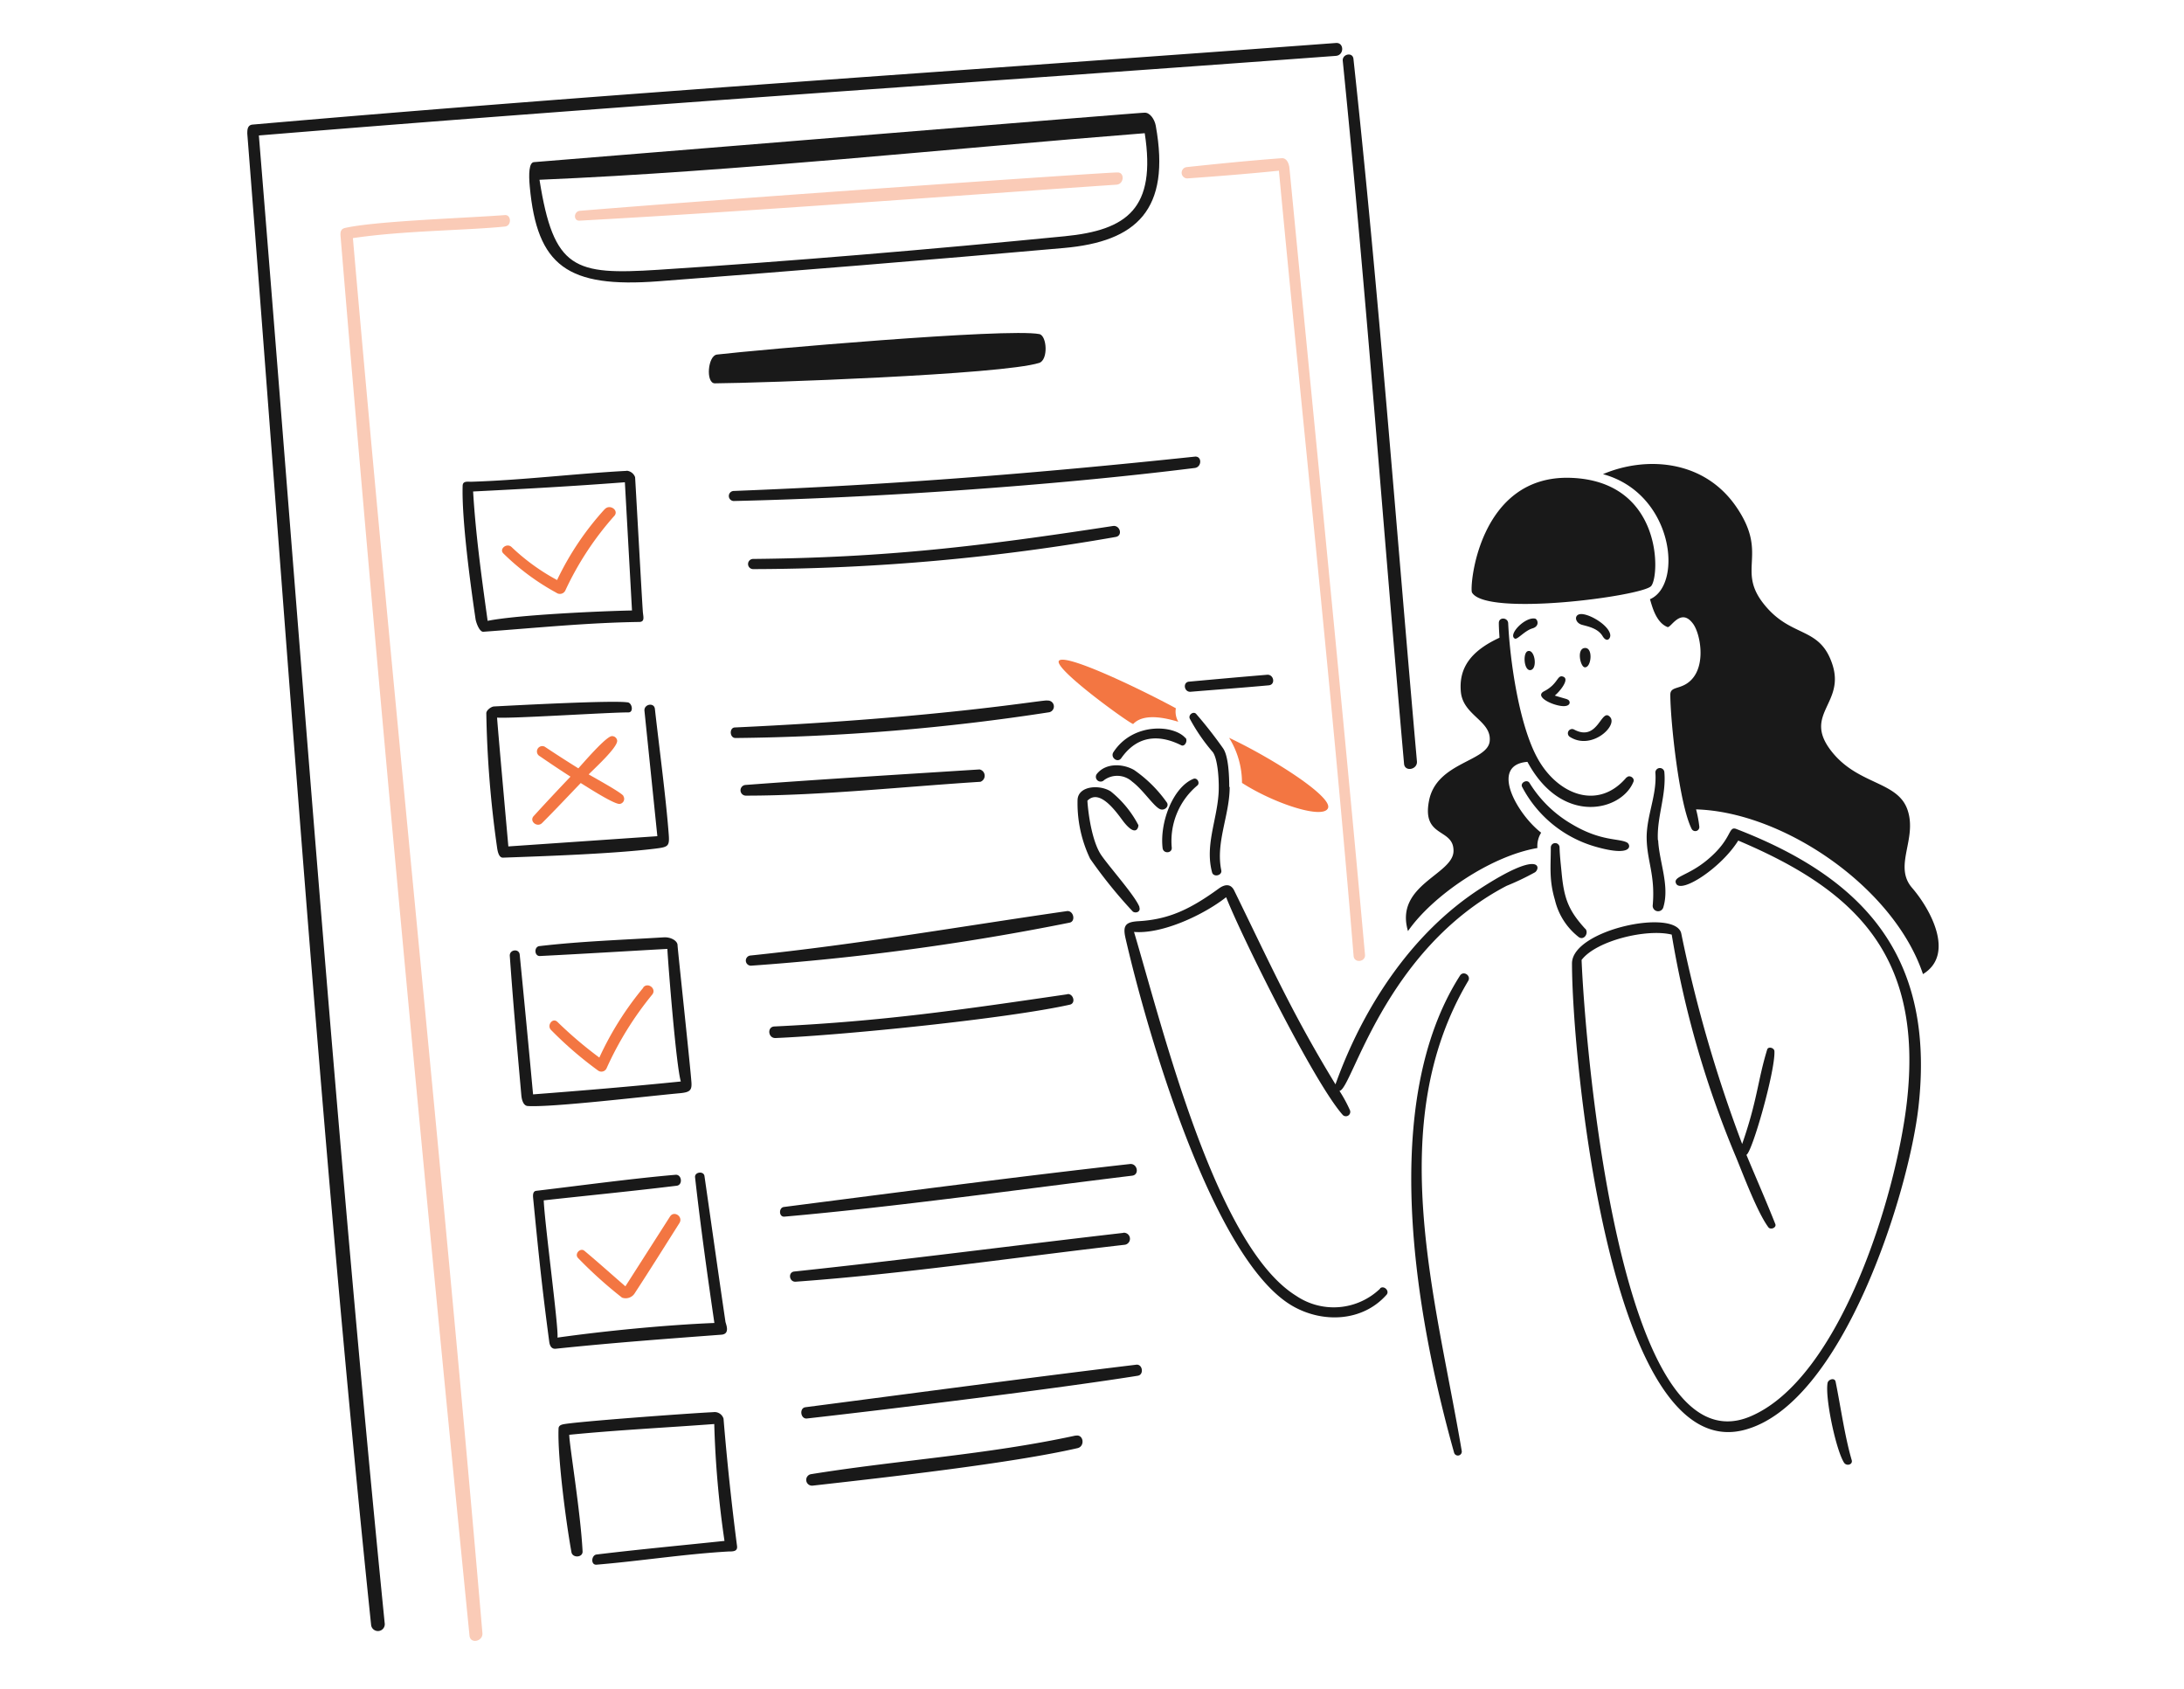
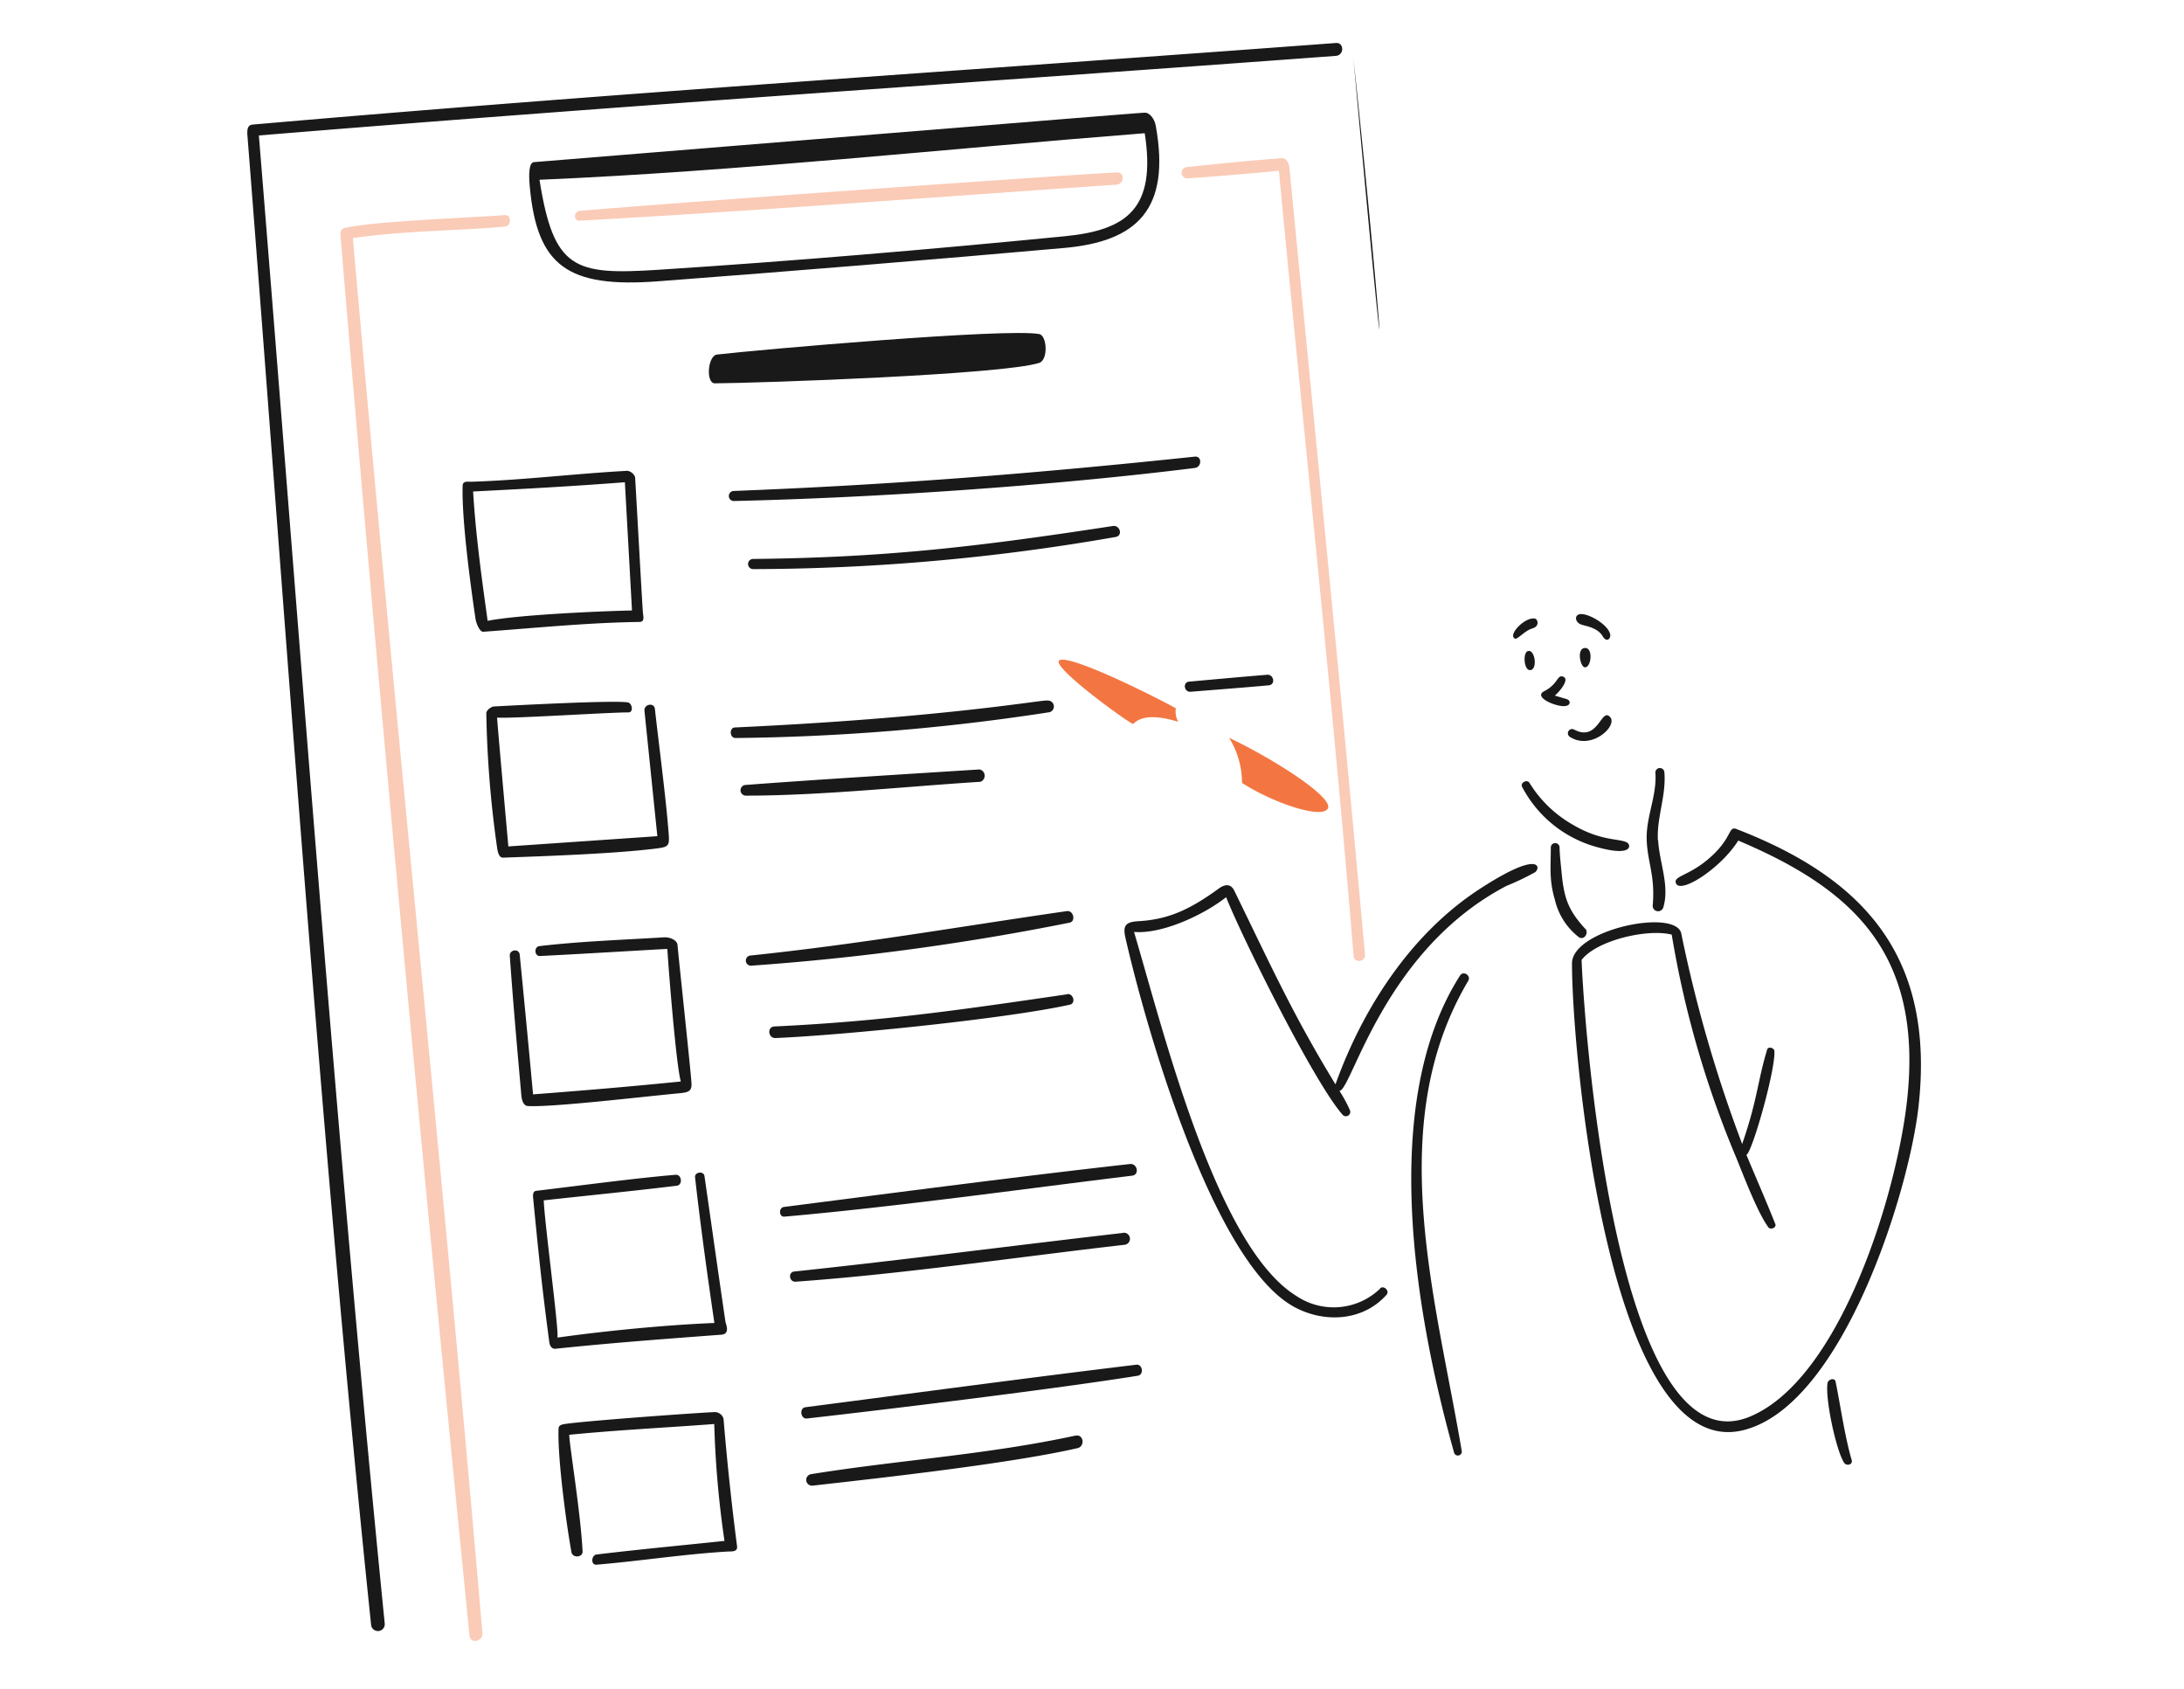
<svg xmlns="http://www.w3.org/2000/svg" xmlns:ns1="http://sodipodi.sourceforge.net/DTD/sodipodi-0.dtd" xmlns:ns2="http://www.inkscape.org/namespaces/inkscape" viewBox="0 0 600 464" id="Filling-Survey-2--Streamline-Brooklyn" version="1.1" ns1:docname="formation-seo-contenu.svg" width="600" height="464" ns2:version="1.3.2 (091e20e, 2023-11-25, custom)">
  <defs id="defs13" />
  <ns1:namedview id="namedview13" pagecolor="#ffffff" bordercolor="#000000" borderopacity="0.25" ns2:showpageshadow="2" ns2:pageopacity="0.0" ns2:pagecheckerboard="0" ns2:deskcolor="#d1d1d1" ns2:zoom="0.65142212" ns2:cx="31.46961" ns2:cy="161.95336" ns2:window-width="1920" ns2:window-height="1009" ns2:window-x="1912" ns2:window-y="-8" ns2:window-maximized="1" ns2:current-layer="Filling-Survey-2--Streamline-Brooklyn" />
  <desc id="desc1">Filling Survey 2 Streamline Illustration: https://streamlinehq.com</desc>
  <path d="m 455.463,230.762 c -0.337,-6.332 2.37,-12.382 1.768,-18.787 a 1.24,1.24 0 0 0 -2.46,0.213 c 0.489,6.209 -2.529,12.03 -2.387,18.256 0.142,6.226 2.387,9.978 1.661,18.202 a 1.489,1.489 0 0 0 2.922,0.533 c 1.768,-5.928 -1.132,-12.382 -1.433,-18.417 z m -19.973,24.341 c -4.617,-5.077 -5.818,-8.315 -6.49,-15.532 -0.213,-2.262 -0.489,-4.527 -0.548,-6.791 a 1.203,1.203 0 1 0 -2.406,0 c 0,5.307 -0.514,8.846 1.132,14.416 a 18.234,18.234 0 0 0 6.581,10.225 c 1.45,0.954 2.793,-1.167 1.768,-2.335 z m 11.494,-23.685 c 1.101,0.594 1.768,4.138 -8.687,1.132 a 32.959,32.959 0 0 1 -20.112,-16.385 c -0.638,-1.152 1.343,-2.23 2.015,-1.115 a 33.233,33.233 0 0 0 11.611,11.311 c 8.014,4.793 12.92,3.842 15.187,5.06 z" fill="#191919" stroke-width="1" id="path1" />
  <path d="m 442.372,196.997 c -2.512,-2.92 -3.238,7.075 -10.046,3.326 a 1.167,1.167 0 0 0 -1.027,2.086 c 5.918,3.769 13.145,-3.006 11.073,-5.412 z m 0,-22.678 c -0.362,-2.355 -4.759,-5.185 -7.393,-5.608 -2.634,-0.423 -2.548,2.201 -0.489,2.866 1.502,0.46 4.422,0.883 5.784,3.147 1.179,1.947 2.26,0.636 2.098,-0.406 z m -20.643,-4.402 c -2.712,-0.572 -7.537,4.387 -5.573,5.483 0.69,0.389 2.707,-2.177 4.83,-2.795 2.123,-0.619 1.431,-2.546 0.743,-2.69 z m -2,8.931 c -1.482,0.489 -1.042,5.679 0.849,5.185 1.89,-0.494 1.049,-5.811 -0.849,-5.187 z m 15.781,-0.866 c -2.514,0 -1.345,5.307 -0.108,5.307 1.771,0.103 2.318,-5.309 0.103,-5.309 z m -4.891,14.152 c 0.902,0.281 1.132,2.157 -1.768,1.768 -2.9,-0.389 -7.305,-2.653 -4.647,-4.033 3.996,-2.052 3.536,-4.705 5.307,-3.981 1.771,0.724 -1.118,4.175 -2.372,5.165 2.404,0.748 3.243,0.915 3.487,1.069 z" fill="#191919" stroke-width="1" id="path2" />
  <path d="m 431.866,264.623 c 0,25.206 10.31,137.376 47.106,128.196 27.207,-6.777 45.531,-65.453 48.114,-89.067 4.475,-40.687 -14.595,-62.361 -50.077,-76.056 -2.316,-0.885 -0.978,2.671 -7.926,8.454 -5.395,4.512 -9.589,4.512 -8.613,6.547 1.377,2.847 12.382,-4.299 17.067,-11.817 31.841,13.477 51.002,31.257 46.314,71.943 -3.008,25.95 -18.452,75.942 -43.042,86.252 -36.086,15.177 -45.409,-103.075 -46.311,-125.4 4.016,-5.307 17.884,-8.665 24.764,-6.967 a 272.382,272.382 0 0 0 17.691,61.185 c 2.052,5.006 5.838,15.089 8.843,19.176 0.602,0.851 2.321,0.142 1.93,-0.849 -2.529,-6.385 -5.307,-12.683 -7.941,-19.017 1.572,-0.69 7.924,-22.988 7.694,-28.427 0,-0.99 -1.768,-1.467 -2.015,-0.423 -2.622,8.613 -2.653,13.815 -6.848,25.862 a 376.702,376.702 0 0 1 -16.732,-57.827 c -1.555,-6.98 -30.017,-1.061 -30.017,8.237 z m 72.42,114.892 c 1.345,6.549 2.509,15.001 4.422,21.521 0.389,1.308 -1.504,1.768 -2.14,0.655 -2.201,-3.536 -5.202,-17.689 -4.492,-21.812 0.174,-1.017 1.959,-1.585 2.211,-0.364 z M 379.169,353.937 a 18.393,18.393 0 0 1 -23.088,1.981 c -22.01,-13.622 -36.492,-72.899 -44.538,-99.945 7.659,0.655 19.051,-4.617 25.311,-9.538 4.05,10.367 24.147,50.98 32.051,59.825 a 1.206,1.206 0 0 0 1.956,-1.325 38.64,38.64 0 0 0 -2.883,-5.307 c 3.397,-0.142 12.115,-38.64 45.905,-56.306 a 71.975,71.975 0 0 0 7.826,-3.732 c 1.573,-1.096 1.768,-6.422 -15.055,4.492 -18.965,12.277 -32.264,32.797 -39.765,53.758 -11.871,-19.459 -17.691,-32.526 -27.808,-53.21 -0.939,-1.944 -2.551,-1.768 -4.14,-0.653 -8.102,5.906 -13.991,8.579 -22.181,9.049 -3.646,0.213 -4.336,1.255 -3.539,4.722 5.61,24.492 23.815,88.443 45.996,101.038 8.242,4.686 19.136,4.26 25.7,-3.152 0.939,-1.061 -0.734,-2.671 -1.768,-1.768 z m 24.179,-84.503 c -23.389,39.43 -8.843,87.174 -1.768,129.125 a 1.078,1.078 0 0 1 -2.106,0.443 c -10.861,-38.723 -20.589,-96.318 1.643,-131.062 0.939,-1.406 3.101,0.029 2.23,1.494 z" fill="#191919" stroke-width="1" id="path3" />
-   <path d="m 337.703,216.172 c 0,-2.69 -0.159,-8.403 -1.68,-10.614 a 119.223,119.223 0 0 0 -7.393,-9.447 c -0.734,-0.849 -2.23,0.196 -1.771,1.274 a 50.146,50.146 0 0 0 6.358,9.234 c 1.504,2.177 1.768,8.846 1.538,11.57 -0.511,7.251 -3.732,14.15 -1.768,21.421 0.372,1.433 2.829,0.885 2.529,-0.565 -1.592,-7.696 2.336,-15.231 2.301,-22.91 z m -9.887,-2.228 c 1.098,-0.46 1.895,1.096 1.167,1.768 a 19.882,19.882 0 0 0 -7.075,17.087 c 0.142,1.612 -2.318,1.771 -2.512,0.142 -0.831,-7.07 2.852,-16.674 8.42,-18.997 z m -14.771,35.216 c -1.044,-2.918 -8.119,-10.826 -10.489,-14.258 -2.37,-3.431 -3.539,-10.614 -3.822,-14.964 3.539,-3.644 8.403,3.786 9.995,5.838 3.539,4.439 4.087,1.184 4.016,0.866 a 29.19,29.19 0 0 0 -7.581,-9.252 c -3.042,-1.956 -8.846,-1.575 -9.127,2.201 a 35.25,35.25 0 0 0 3.448,16.275 130.379,130.379 0 0 0 11.739,14.522 c 0.885,0.584 2.247,0 1.768,-1.237 z m -1.467,-37.661 c -3.094,-1.768 -7.747,-1.981 -10.191,1.01 a 1.309,1.309 0 0 0 1.93,1.768 6.099,6.099 0 0 1 7.73,0.426 c 3.006,2.245 5.926,6.828 7.659,7.552 1.274,0.514 2.671,-0.866 1.768,-1.956 a 36.02,36.02 0 0 0 -8.897,-8.797 z m 14.116,-8.843 c 0.69,0.812 -0.196,2.529 -1.169,2.052 -4.402,-2.201 -11.25,-3.913 -16.483,3.536 -1.03,1.433 -3.081,-0.21 -2.159,-1.643 5.341,-8.21 16.61,-7.581 19.809,-3.857 z" fill="#191919" stroke-width="1" id="path4" />
-   <path d="m 371.825,16.158 c -0.208,-1.93 -3.113,-1.328 -2.935,0.548 6.603,65.555 11.144,128.902 16.84,193.081 0.193,2.299 3.732,1.626 3.536,-0.673 C 383.571,144.973 378.768,80.117 371.825,16.158 Z M 71.118,37.207 c 11.144,136.545 20.927,272.047 34.565,408.626 a 1.881,1.881 0 1 1 -3.732,0.46 C 87.892,311.199 78.641,172.869 67.939,36.73 c 0,-1.008 0,-2.389 1.467,-2.512 98.974,-8.633 198.547,-15.018 297.623,-22.413 2.247,-0.159 2.301,3.326 0,3.539 -98.475,7.302 -191.768,13.301 -295.911,21.863 z" fill="#191919" stroke-width="1" id="path5" />
+   <path d="m 371.825,16.158 C 383.571,144.973 378.768,80.117 371.825,16.158 Z M 71.118,37.207 c 11.144,136.545 20.927,272.047 34.565,408.626 a 1.881,1.881 0 1 1 -3.732,0.46 C 87.892,311.199 78.641,172.869 67.939,36.73 c 0,-1.008 0,-2.389 1.467,-2.512 98.974,-8.633 198.547,-15.018 297.623,-22.413 2.247,-0.159 2.301,3.326 0,3.539 -98.475,7.302 -191.768,13.301 -295.911,21.863 z" fill="#191919" stroke-width="1" id="path5" />
  <path d="m 146.686,44.532 c -1.362,0.105 -1.467,3.238 -1.149,6.669 1.998,21.883 10.384,27.95 35.343,26.057 37.466,-2.849 74.208,-5.838 111.444,-9.146 19.899,-1.768 29.381,-10.438 25.189,-33.609 -0.301,-1.663 -1.609,-3.751 -3.218,-3.539 0.55,-0.181 -139.606,11.338 -167.608,13.568 z m 1.521,4.847 c 54.731,-2.335 111.532,-8.491 166.28,-12.79 3.204,20.68 -4.81,26.622 -22.01,28.305 -36.964,3.624 -74.689,6.828 -111.732,9.215 -22.978,1.47 -28.623,-0.071 -32.531,-24.729 z" fill="#191919" stroke-width="1" id="path6" />
  <path d="m 159.342,57.904 c -1.768,0.142 -1.876,2.795 -0.125,2.707 48.911,-2.707 98.494,-6.544 147.53,-9.887 2.123,-0.142 2.282,-3.539 0.142,-3.343 -0.103,-0.247 -107.313,7.185 -147.547,10.523 z m -62.391,7.5 c 13.993,-2.086 30.956,-2.086 41.763,-3.179 1.895,-0.176 1.771,-3.289 0,-3.147 -10.807,0.831 -35.377,1.609 -43.939,3.536 -1.484,0.337 -1.272,1.683 -1.169,2.815 10.614,127.694 22.68,256.308 35.38,383.853 0.232,2.372 3.805,1.541 3.539,-0.778 C 121.629,321.372 108.376,195.989 96.951,65.404 Z M 352.112,43.453 c -8.704,0.646 -17.427,1.521 -26.111,2.446 a 1.558,1.558 0 0 0 0.352,3.096 c 8.332,-0.602 16.681,-1.257 24.996,-2.106 6.422,68.033 15.055,148.689 20.521,215.697 0.179,2.054 3.309,1.648 3.13,-0.35 -6.033,-66.937 -14.152,-147.956 -20.748,-215.988 -0.098,-1.152 -0.673,-2.903 -2.14,-2.795 z" fill="#38a1ff" stroke-width="1" id="path7" style="fill:#facbb7;fill-opacity:1" />
  <path d="m 285.519,91.762 c -8.858,-1.697 -77.355,4.316 -88.553,5.625 -2.548,0.301 -3.13,7.926 -0.567,7.906 12.597,-0.088 78.773,-2.37 89.067,-5.605 2.573,-0.78 2.174,-7.52 0.054,-7.926 z" fill="#191919" stroke-width="1" id="path8" />
  <path d="m 328.241,125.425 c -43.819,4.625 -82.948,7.73 -126.694,9.428 a 1.382,1.382 0 0 0 0,2.761 c 38.916,-0.885 87.563,-4.184 126.694,-9.075 1.961,-0.245 2.015,-3.326 0,-3.113 z m -32.729,268.878 c -24.48,5.307 -48.361,6.689 -72.738,10.614 a 1.592,1.592 0 0 0 0.457,3.147 c 20.022,-2.247 54.536,-6.114 72.775,-10.296 2.155,-0.489 1.678,-3.913 -0.489,-3.424 z m 16.647,-19.457 c -30.325,3.668 -60.584,7.747 -90.869,11.675 -1.768,0.213 -1.379,3.306 0.406,3.096 23.563,-2.653 69.209,-8.261 90.872,-11.739 1.768,-0.257 1.343,-3.245 -0.408,-3.032 z m -3.539,-36.211 c -29.733,3.424 -60.39,7.43 -90.427,10.614 -1.768,0.196 -1.399,2.92 0.406,2.795 29.684,-2.123 60.782,-6.757 90.485,-10.154 a 1.663,1.663 0 0 0 -0.462,-3.289 z m 1.79,-18.909 c -30.08,3.36 -64.922,7.924 -95.063,11.797 -1.45,0.196 -1.399,2.795 0.157,2.653 30.303,-2.658 65.169,-7.549 95.523,-11.25 2.088,-0.247 1.453,-3.434 -0.616,-3.201 z m -17.18,-46.629 c -28.955,4.226 -50.344,7.41 -80.485,8.843 -2.052,0.088 -1.771,3.255 0.32,3.179 18.75,-0.795 63.54,-5.307 80.84,-9.163 1.768,-0.389 0.937,-3.13 -0.675,-2.9 z m -0.142,-22.839 c -29.427,4.238 -56.981,9.093 -87.013,12.206 a 1.399,1.399 0 0 0 0.301,2.778 692.222,692.222 0 0 0 87.475,-11.817 c 1.768,-0.372 1.061,-3.429 -0.763,-3.167 z m -23.966,-38.916 c -20.787,1.328 -43.589,2.707 -64.337,4.263 a 1.471,1.471 0 0 0 0.196,2.935 c 20.501,0 43.604,-2.494 64.369,-3.803 a 1.771,1.771 0 0 0 -0.227,-3.394 z m -67.184,-11.533 c -1.629,0 -1.541,2.883 0.105,2.9 a 602.311,602.311 0 0 0 86.218,-7.075 1.626,1.626 0 0 0 -0.548,-3.201 c 0,-0.487 -27.586,4.698 -85.775,7.376 z m 146.165,-14.47 c -7.075,0.587 -14.292,1.237 -21.455,1.893 -1.771,0.159 -1.362,2.92 0.443,2.778 7.075,-0.584 14.309,-1.115 21.472,-1.771 1.93,-0.176 1.399,-3.054 -0.46,-2.9 z M 305.756,144.476 c -36.336,5.571 -62.117,8.687 -98.849,9.049 a 1.396,1.396 0 0 0 0,2.793 582.04,582.04 0 0 0 99.663,-8.843 c 1.947,-0.399 1.113,-3.284 -0.814,-2.998 z" fill="#191919" stroke-width="1" id="path9" />
  <path d="m 156.387,394.093 c 13.267,-1.308 26.923,-1.981 39.836,-2.954 a 270.915,270.915 0 0 0 2.812,32.105 c -11.709,1.237 -23.455,2.318 -35.147,3.734 -1.45,0.174 -1.663,2.935 0,2.795 12.135,-1.01 24.182,-2.935 36.333,-3.627 1.149,0 2.446,0 2.265,-1.467 q -2.265,-17.456 -3.715,-35.025 a 2.57,2.57 0 0 0 -2.849,-1.771 c -5.996,0.267 -38.916,2.673 -41.393,3.38 -0.531,0.142 -1.061,0.408 -1.078,1.115 -0.318,7.767 2.069,25.862 3.539,33.947 0.281,1.68 3.165,1.538 3.059,-0.23 -0.548,-10.817 -3.661,-29.366 -3.661,-32.002 z m 15.732,-264.76 c -14.15,0.763 -28.427,2.548 -42.685,2.991 -1.025,0 -2.282,-0.245 -2.333,1.081 -0.284,9.002 2.069,26.674 3.536,36.578 0.142,1.01 1.098,3.698 2.201,3.539 14.429,-1.042 28.302,-2.477 42.755,-2.69 1.592,0 1.149,-1.379 1.027,-2.619 -0.196,-2.262 -2,-35.167 -2.142,-37.148 a 2.707,2.707 0 0 0 -2.282,-1.768 z m -42.144,5.664 c 13.905,-0.692 27.808,-1.467 41.694,-2.534 l 1.956,35.216 c -8.19,0.161 -31.276,1.167 -39.659,2.849 -1.531,-11.051 -3.265,-23.365 -3.991,-35.531 z m 42.332,57.913 c -4.175,-0.602 -31.841,0.883 -36.566,1.132 -0.707,0 -2.157,0.99 -2.14,1.893 a 294.908,294.908 0 0 0 2.92,36.58 c 0.142,1.047 0.423,3.096 1.663,3.059 12.382,-0.44 30.249,-1.078 41.574,-2.446 3.769,-0.462 4.209,-0.584 3.962,-3.893 -0.734,-9.907 -2.776,-25.26 -3.803,-34.512 -0.196,-1.873 -3.059,-1.325 -2.866,0.531 q 1.771,17.229 3.539,34.424 l -40.934,2.812 c 0,-0.125 -2.866,-31.841 -3.096,-35.38 4.123,0.303 30.814,-1.45 36.086,-1.431 1.524,0.007 1.015,-2.771 -0.34,-2.771 z m 13.832,66.71 c 0,-1.169 -1.768,-2.284 -3.82,-2.157 -11.357,0.704 -22.819,1.078 -34.123,2.406 -1.541,0.176 -1.416,2.812 0.159,2.722 11.658,-0.582 23.333,-1.308 34.988,-1.956 0.196,4.013 2.406,32.122 3.698,36.419 -13.656,1.382 -26.94,2.497 -40.596,3.539 q -1.771,-19.176 -3.668,-38.368 c -0.159,-1.768 -2.847,-1.433 -2.724,0.335 0.902,12.756 2.035,25.492 3.167,38.229 0.088,1.061 0.46,2.918 1.768,3.006 6.74,0.408 32.108,-2.634 41.961,-3.536 2.565,-0.264 3.147,-0.795 3.008,-2.918 -0.269,-4.118 -3.881,-37.527 -3.817,-37.72 z m 13.162,103.429 c -1.971,-13.331 -3.835,-26.681 -5.767,-40.031 -0.213,-1.45 -2.741,-1.132 -2.583,0.352 1.502,13.358 3.36,26.696 5.307,40.014 -13.206,0.531 -30.08,2.179 -43.11,4.016 0.406,-2.279 -3.539,-31.486 -3.769,-37.696 12.171,-1.343 24.36,-2.529 36.512,-4.013 1.768,-0.196 1.416,-3.179 -0.318,-3.008 -11.482,0.978 -26.092,2.954 -38.246,4.402 -0.937,0.105 -0.937,1.149 -0.866,1.93 1.504,15.37 2.387,24.182 4.439,39.589 0.125,0.917 0.55,1.981 1.771,1.856 15.319,-1.612 30.178,-2.707 45.514,-3.857 2.529,-0.196 1.201,-2.971 1.115,-3.556 z" fill="#191919" stroke-width="1" id="path10" />
-   <path d="m 161.728,212.704 c 1.467,-1.521 7.96,-7.393 7.826,-9.269 a 1.394,1.394 0 0 0 -1.467,-1.237 c -1.521,0 -7.677,7.163 -9.198,8.843 q -4.669,-2.903 -9.234,-5.943 a 1.471,1.471 0 1 0 -1.345,2.617 c 2.778,1.912 5.573,3.786 8.42,5.608 -3.377,3.539 -6.774,7.165 -10.1,10.809 -1.328,1.433 0.956,3.272 2.299,1.927 3.539,-3.536 7.077,-7.305 10.614,-10.985 1.609,0.993 8.846,5.679 10.614,5.749 a 1.399,1.399 0 0 0 1.115,-2.123 c 0.154,-0.643 -8.241,-5.209 -9.543,-5.996 z m 22.343,121.438 -12.26,19.173 c -3.749,-3.235 -7.43,-6.561 -11.25,-9.745 -1.149,-0.954 -2.812,0.851 -1.771,1.956 a 118.276,118.276 0 0 0 12.101,10.897 2.935,2.935 0 0 0 3.539,-1.291 c 4.157,-6.358 8.173,-12.79 12.228,-19.193 1.098,-1.771 -1.504,-3.539 -2.6,-1.771 z m -7.337,-62.851 a 86.607,86.607 0 0 0 -12.081,19.193 112.189,112.189 0 0 1 -11.516,-9.799 c -1.308,-1.274 -2.971,0.937 -1.771,2.201 a 103.588,103.588 0 0 0 12.915,11.144 1.558,1.558 0 0 0 2.37,-0.619 90.749,90.749 0 0 1 12.524,-20.22 c 1.291,-1.575 -1.184,-3.539 -2.475,-1.956 z M 166.121,139.859 a 79.583,79.583 0 0 0 -13.076,19.459 57.47,57.47 0 0 1 -12.489,-9.049 c -1.328,-1.274 -3.539,0.548 -2.247,1.768 a 65.027,65.027 0 0 0 14.541,10.773 1.646,1.646 0 0 0 2.477,-0.653 83.882,83.882 0 0 1 13.451,-20.467 c 1.328,-1.521 -1.257,-3.326 -2.617,-1.841 z" fill="#38a1ff" stroke-width="1" id="path11" style="fill:#f37642;fill-opacity:1" />
-   <path d="m 404.393,162.749 c 3.913,6.708 46.771,0.99 49.212,-1.768 2.441,-2.759 3.255,-28.887 -22.13,-29.735 -25.385,-0.849 -27.825,30.232 -27.082,31.504 z m 42.455,50.77 c -7.826,9.252 -18.963,4.705 -24.429,-5.202 -5.06,-9.127 -7.581,-26.674 -8.085,-37.148 -0.088,-1.609 -2.617,-1.768 -2.565,0 0,1.328 0.108,2.653 0.179,3.998 -7.889,3.644 -11.215,8.315 -10.614,14.859 0.602,6.544 8.491,7.926 7.924,13.551 -0.567,5.625 -14.522,5.749 -16.644,16.238 -2.123,10.489 6.828,7.5 6.703,13.974 -0.125,6.473 -16.256,9.271 -12.507,21.954 6.652,-9.606 22.519,-20.574 35.556,-22.819 a 6.921,6.921 0 0 1 1.027,-4.211 c -6.564,-5.057 -14.311,-18.608 -3.769,-19.457 9.516,17.689 25.923,13.514 29.134,5.449 0.408,-1.01 -1.132,-2 -1.856,-1.152 z m 12.03,-22.695 c 0,-2.494 2.954,-1.257 5.713,-4.035 4.157,-4.175 2.512,-12.7 0.584,-15.39 -3.424,-4.757 -6.175,1.223 -7.077,0.831 -3.289,-1.291 -4.316,-6.138 -4.81,-7.64 9.181,-3.945 6.51,-29.065 -12.912,-34.355 11.655,-4.952 27.647,-4.104 36.617,8.97 8.97,13.074 0,17.158 7.552,26.676 7.552,9.518 15.356,5.96 18.858,16.61 3.502,10.65 -7.889,13.602 -0.602,23.401 7.288,9.799 18.432,8.474 21.227,16.505 2.795,8.031 -3.945,15.424 1.257,21.455 5.202,6.031 11.814,18.342 3.006,23.707 -7.994,-23.847 -38.314,-44.56 -62.337,-45.243 a 32.296,32.296 0 0 1 0.885,4.705 1.115,1.115 0 0 1 -2.088,0.673 c -3.485,-6.889 -5.872,-29.948 -5.872,-36.871 z" fill="#191919" stroke-width="1" id="path12" />
  <path d="m 323.039,194.539 c -9.075,-4.935 -29.738,-14.918 -32.037,-13.128 -2.299,1.79 19.809,17.691 20.322,17.444 3.345,-3.539 10.826,-1.01 12.382,-0.621 a 5.51,5.51 0 0 1 -0.668,-3.695 z m 14.629,8.119 a 23.423,23.423 0 0 1 3.539,12.382 c 8.846,5.696 22.36,10.1 23.631,6.916 1.272,-3.184 -15.478,-13.798 -27.17,-19.298 z" fill="#38a1ff" stroke-width="1" id="path13" style="fill:#f37642;fill-opacity:1" />
</svg>